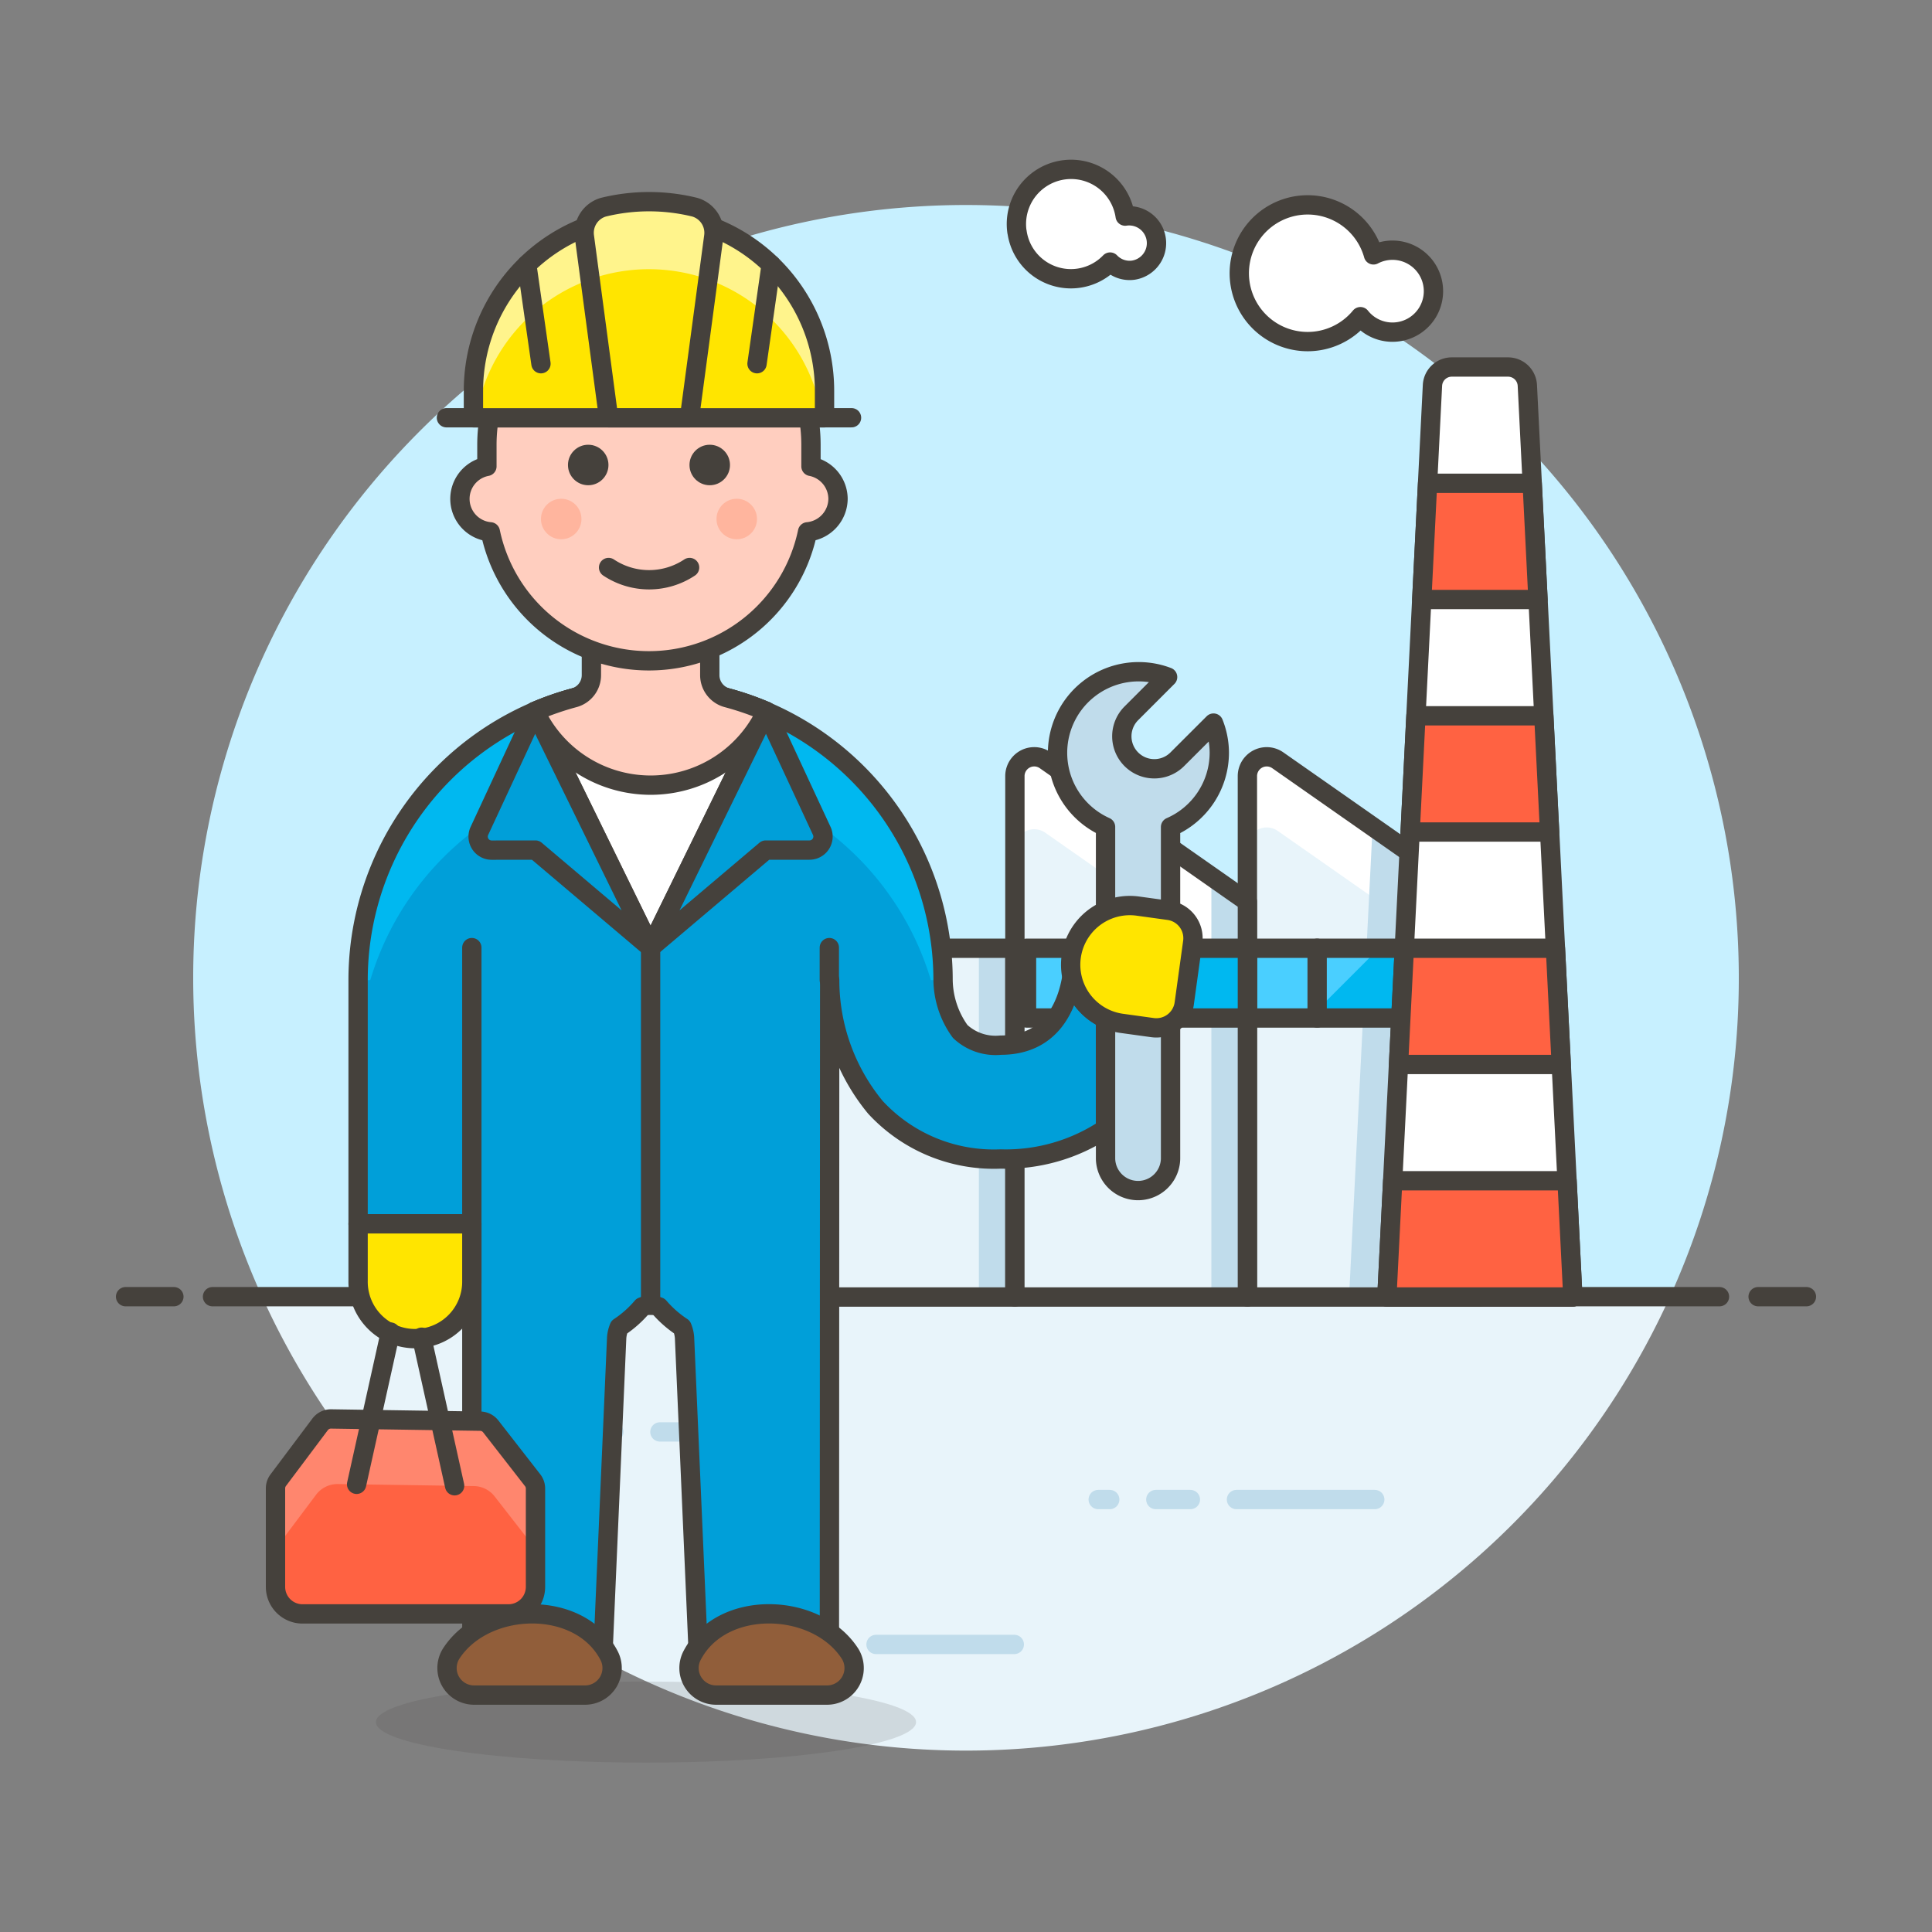
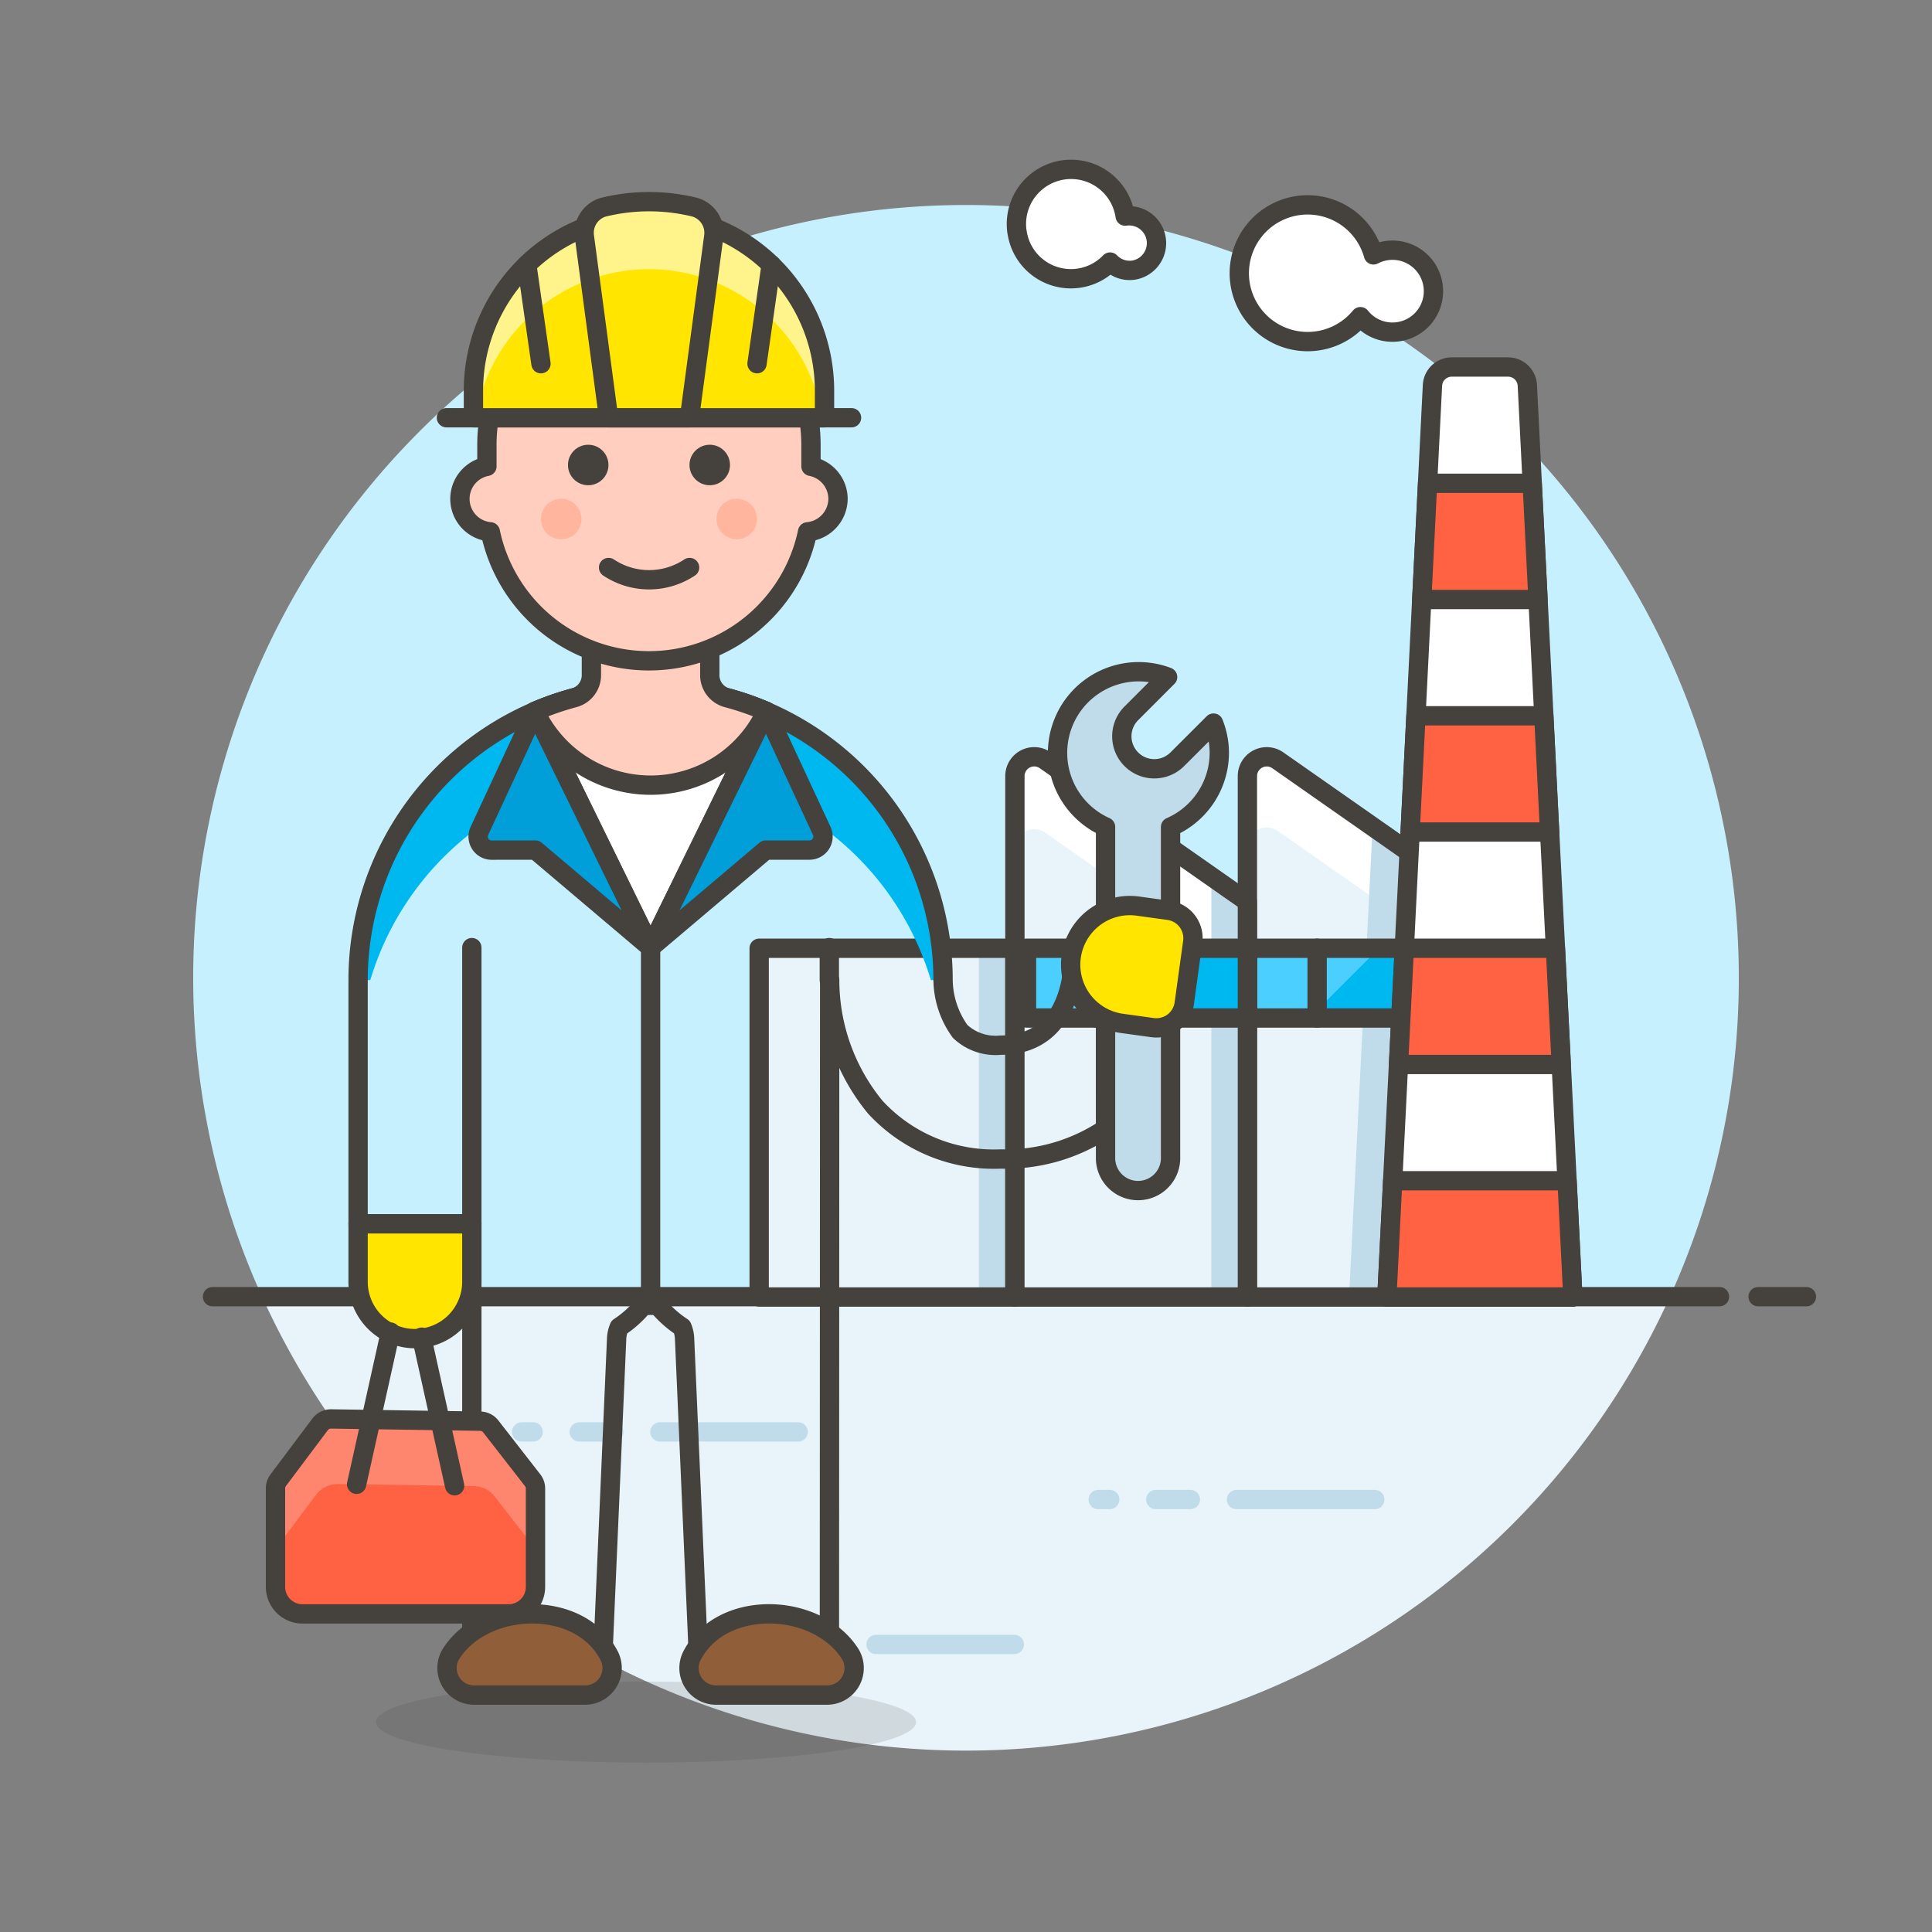
<svg xmlns="http://www.w3.org/2000/svg" viewBox="0 0 100 100">
  <rect x="0" y="0" width="100" height="100" fill="#808080" stroke="none" />
  <g class="nc-icon-wrapper">
    <defs />
    <path class="a" d="M90 50.616a40 40 0 1 0-76.436 16.5h72.872A39.829 39.829 0 0 0 90 50.616z" style="" fill="#c7f0ff" />
-     <path class="b" d="M13.564 67.116a40 40 0 0 0 72.872 0z" style="" fill="#e8f4fa" />
+     <path class="b" d="M13.564 67.116a40 40 0 0 0 72.872 0" style="" fill="#e8f4fa" />
    <path class="c" d="M11 67.116h78" fill="none" stroke="#45413c" stroke-linecap="round" stroke-linejoin="round" />
-     <path class="c" d="M6.5 67.116H9" fill="none" stroke="#45413c" stroke-linecap="round" stroke-linejoin="round" />
    <path class="c" d="M91 67.116h2.5" fill="none" stroke="#45413c" stroke-linecap="round" stroke-linejoin="round" />
    <path class="d" d="M64 77.616h7.157" fill="none" stroke-linecap="round" stroke-linejoin="round" stroke="#c0dceb" />
    <path class="d" d="M59.825 77.616h1.789" fill="none" stroke-linecap="round" stroke-linejoin="round" stroke="#c0dceb" />
    <path class="d" d="M56.843 77.616h.597" fill="none" stroke-linecap="round" stroke-linejoin="round" stroke="#c0dceb" />
    <g>
      <path class="d" d="M34.157 74.116h7.156" fill="none" stroke-linecap="round" stroke-linejoin="round" stroke="#c0dceb" />
      <path class="d" d="M29.982 74.116h1.789" fill="none" stroke-linecap="round" stroke-linejoin="round" stroke="#c0dceb" />
      <path class="d" d="M27 74.116h.596" fill="none" stroke-linecap="round" stroke-linejoin="round" stroke="#c0dceb" />
    </g>
    <g>
      <path class="d" d="M45.343 85.116H52.5" fill="none" stroke-linecap="round" stroke-linejoin="round" stroke="#c0dceb" />
      <path class="d" d="M41.169 85.116h1.789" fill="none" stroke-linecap="round" stroke-linejoin="round" stroke="#c0dceb" />
      <path class="d" d="M38.187 85.116h.596" fill="none" stroke-linecap="round" stroke-linejoin="round" stroke="#c0dceb" />
    </g>
    <g>
      <path class="b" d="M39.294 49.081h13.237v18.05H39.294z" style="" fill="#e8f4fa" />
      <path class="e" d="M50.667 49.081h1.864v18.05h-1.864z" style="" fill="#c0dceb" />
      <path class="c" d="M39.294 49.081h13.237v18.05H39.294z" fill="none" stroke="#45413c" stroke-linecap="round" stroke-linejoin="round" />
      <path class="b" d="M76.6 67.131H64.565V40.172a1 1 0 0 1 1.573-.82L76.6 46.674z" style="" fill="#e8f4fa" />
      <path class="f" d="M66.138 39.352a1 1 0 0 0-1.573.82v3.656a1 1 0 0 1 1.573-.819L76.6 50.33v-3.656z" style="" fill="#fff" />
      <path class="e" d="M76.6 67.131V46.674l-5.555-3.888-1.216 24.32v.025z" style="" fill="#c0dceb" />
      <path class="c" d="M76.6 67.131H64.565V40.172a1 1 0 0 1 1.573-.82L76.6 46.674z" fill="none" stroke="#45413c" stroke-linecap="round" stroke-linejoin="round" />
      <path class="b" d="M64.565 67.131H52.531V40.172a1 1 0 0 1 1.574-.82l10.46 7.322z" style="" fill="#e8f4fa" />
      <path class="f" d="M54.105 39.352a1 1 0 0 0-1.574.82v3.75a1 1 0 0 1 1.574-.82l10.46 7.322v-3.75z" style="" fill="#fff" />
      <path class="g" d="M64.565 49.081h11.432v3.61H64.565z" style="" fill="#00b8f0" />
      <path class="e" d="M62.701 67.131h1.864V46.674l-1.864-1.305v21.762z" style="" fill="#c0dceb" />
      <path class="h" d="M71.38 49.081h-6.815v3.61h3.205l3.61-3.61z" style="" fill="#4acfff" />
      <path class="c" d="M64.565 49.081h11.432v3.61H64.565z" fill="none" stroke="#45413c" stroke-linecap="round" stroke-linejoin="round" />
      <path class="c" d="M68.175 52.691v-3.61" fill="none" stroke="#45413c" stroke-linecap="round" stroke-linejoin="round" />
      <path class="c" d="M64.565 67.131H52.531V40.172a1 1 0 0 1 1.574-.82l10.46 7.322z" fill="none" stroke="#45413c" stroke-linecap="round" stroke-linejoin="round" />
      <path class="i" d="M81.411 67.131h-9.627l2.36-47.183a1 1 0 0 1 1-.951h2.911a1 1 0 0 1 1 .951z" stroke="#45413c" stroke-linecap="round" stroke-linejoin="round" fill="#fff" />
      <path class="j" d="M72.086 61.115l-.302 6.016h9.627l-.3-6.016h-9.025z" stroke="#45413c" stroke-linecap="round" stroke-linejoin="round" fill="#ff6242" />
      <path class="j" d="M72.387 55.098h8.423l-.301-6.017h-7.821l-.301 6.017z" stroke="#45413c" stroke-linecap="round" stroke-linejoin="round" fill="#ff6242" />
      <path class="j" d="M72.988 43.064h7.22l-.301-6.016h-6.618l-.301 6.016z" stroke="#45413c" stroke-linecap="round" stroke-linejoin="round" fill="#ff6242" />
      <path class="j" d="M73.59 31.031h6.017l-.301-6.017h-5.415l-.301 6.017z" stroke="#45413c" stroke-linecap="round" stroke-linejoin="round" fill="#ff6242" />
      <path class="i" d="M52.643 12.009a2.815 2.815 0 0 0 4.816 1.555 1.392 1.392 0 0 0 1.192.421 1.415 1.415 0 0 0-.412-2.8 2.828 2.828 0 1 0-5.6.823z" stroke="#45413c" stroke-linecap="round" stroke-linejoin="round" fill="#fff" />
      <path class="i" d="M71.091 13.191a3.538 3.538 0 1 0-.676 3.2A2.1 2.1 0 0 0 71 16.9a2.121 2.121 0 1 0 .091-3.708z" stroke="#45413c" stroke-linecap="round" stroke-linejoin="round" fill="#fff" />
      <path class="g" d="M53.133 49.081h11.432v3.61H53.133z" style="" fill="#00b8f0" />
      <path class="h" d="M60.991 49.081h-7.858v3.61h4.249l3.609-3.61z" style="" fill="#4acfff" />
      <path class="c" d="M53.133 49.081h11.432v3.61H53.133z" fill="none" stroke="#45413c" stroke-linecap="round" stroke-linejoin="round" />
      <path class="c" d="M56.742 49.081h4.212v3.61h-4.212z" fill="none" stroke="#45413c" stroke-linecap="round" stroke-linejoin="round" />
      <g>
-         <path class="k" d="M57.223 52.724a3.07 3.07 0 0 1-1.74-2.169c-.237 1.466-1.041 3.542-3.69 3.542a2.676 2.676 0 0 1-2.094-.709 4.636 4.636 0 0 1-.886-2.657 15.139 15.139 0 1 0-30.278 0v12.615h5.887V86.9h6.729l.768-17.663a1.729 1.729 0 0 1 .131-.542 5.6 5.6 0 0 0 1.188-1.053 1.148 1.148 0 0 1 .872 0 5.653 5.653 0 0 0 1.19 1.048 1.729 1.729 0 0 1 .131.542L36.2 86.9h6.729l.015-36.164a10.348 10.348 0 0 0 2.364 6.575 8.341 8.341 0 0 0 6.488 2.678 9.3 9.3 0 0 0 5.43-1.562z" style="" fill="#009fd9" />
        <path class="g" d="M19.166 50.731a15.143 15.143 0 0 1 29.016 0h.631a15.139 15.139 0 1 0-30.278 0z" style="" fill="#00b8f0" />
        <ellipse class="l" cx="33.437" cy="89.135" rx="13.978" ry="2.097" fill="#45413c" opacity="0.15" />
        <path class="c" d="M57.223 52.724a3.07 3.07 0 0 1-1.74-2.169c-.237 1.466-1.041 3.542-3.69 3.542a2.676 2.676 0 0 1-2.094-.709 4.636 4.636 0 0 1-.886-2.657 15.139 15.139 0 1 0-30.278 0v12.615h5.887V86.9h6.729l.768-17.663a1.729 1.729 0 0 1 .131-.542 5.6 5.6 0 0 0 1.188-1.053 1.148 1.148 0 0 1 .872 0 5.653 5.653 0 0 0 1.19 1.048 1.729 1.729 0 0 1 .131.542L36.2 86.9h6.729l.015-36.164a10.348 10.348 0 0 0 2.364 6.575 8.341 8.341 0 0 0 6.488 2.678 9.3 9.3 0 0 0 5.43-1.562z" fill="none" stroke="#45413c" stroke-linecap="round" stroke-linejoin="round" />
        <path class="m" d="M23.364 85.574a1.4 1.4 0 0 0 1.17 2.163h5.754A1.4 1.4 0 0 0 31.53 85.7c-1.53-2.952-6.423-2.788-8.166-.126z" stroke="#45413c" stroke-linecap="round" stroke-linejoin="round" fill="#915e3a" />
        <path class="m" d="M43.984 85.574a1.4 1.4 0 0 1-1.17 2.163H37.06a1.4 1.4 0 0 1-1.242-2.04c1.528-2.949 6.423-2.785 8.166-.123z" stroke="#45413c" stroke-linecap="round" stroke-linejoin="round" fill="#915e3a" />
        <path class="c" d="M42.926 50.731v-1.683" fill="none" stroke="#45413c" stroke-linecap="round" stroke-linejoin="round" />
        <path class="c" d="M24.422 63.346V49.048" fill="none" stroke="#45413c" stroke-linecap="round" stroke-linejoin="round" />
        <path class="i" d="M33.673 49.048l5.987-12.226a15.175 15.175 0 0 0-11.972 0z" stroke="#45413c" stroke-linecap="round" stroke-linejoin="round" fill="#fff" />
        <path class="n" d="M27.715 44l5.958 5.045-5.985-12.222-2.875 6.186a.7.7 0 0 0 .634.994z" stroke="#45413c" stroke-linecap="round" stroke-linejoin="round" fill="#009fd9" />
        <path class="n" d="M39.632 44l-5.959 5.045 5.985-12.225 2.876 6.186A.7.7 0 0 1 41.9 44z" stroke="#45413c" stroke-linecap="round" stroke-linejoin="round" fill="#009fd9" />
        <path class="c" d="M33.675 67.552V49.048" fill="none" stroke="#45413c" stroke-linecap="round" stroke-linejoin="round" />
        <path class="o" d="M24.422 66.289a2.944 2.944 0 1 1-5.887 0v-2.943h5.887z" stroke="#45413c" stroke-linecap="round" stroke-linejoin="round" fill="#ffe500" />
        <path class="p" d="M27.567 76.613L25.4 73.829a.7.7 0 0 0-.541-.269l-7.719-.116a.7.7 0 0 0-.57.279l-2.17 2.893a.7.7 0 0 0-.14.42v5.1a1.4 1.4 0 0 0 1.4 1.4h10.657a1.4 1.4 0 0 0 1.4-1.4v-5.09a.7.7 0 0 0-.15-.433z" style="" fill="#ff6242" />
        <path class="q" d="M24.857 73.56l-7.719-.116a.7.7 0 0 0-.57.279L14.4 76.616a.7.7 0 0 0-.14.42v3.132l2.1-2.8a1.385 1.385 0 0 1 1.128-.554l7.041.105a1.388 1.388 0 0 1 1.072.534l2.115 2.716v-3.126a.7.7 0 0 0-.148-.43L25.4 73.829a.7.7 0 0 0-.543-.269z" style="" fill="#ff866e" />
        <path class="c" d="M27.567 76.613L25.4 73.829a.7.7 0 0 0-.541-.269l-7.719-.116a.7.7 0 0 0-.57.279l-2.17 2.893a.7.7 0 0 0-.14.42v5.1a1.4 1.4 0 0 0 1.4 1.4h10.657a1.4 1.4 0 0 0 1.4-1.4v-5.09a.7.7 0 0 0-.15-.433z" fill="none" stroke="#45413c" stroke-linecap="round" stroke-linejoin="round" />
        <path class="c" d="M18.458 76.828l1.751-7.882" fill="none" stroke="#45413c" stroke-linecap="round" stroke-linejoin="round" />
        <path class="c" d="M23.531 76.903l-1.708-7.69" fill="none" stroke="#45413c" stroke-linecap="round" stroke-linejoin="round" />
        <path class="r" d="M63.111 38.956a4.159 4.159 0 0 0-.3-1.529L60.936 39.3a1.681 1.681 0 0 1-2.378-2.378l1.877-1.878a4.2 4.2 0 0 0-3.212 7.758v17.18a1.683 1.683 0 0 0 3.365 0V42.806a4.2 4.2 0 0 0 2.523-3.85z" stroke="#45413c" stroke-linecap="round" stroke-linejoin="round" fill="#c0dceb" />
        <path class="o" d="M58.9 46.9a3.063 3.063 0 0 0-.838 6.069l1.593.22a1.456 1.456 0 0 0 1.64-1.242l.44-3.187a1.454 1.454 0 0 0-1.242-1.64z" stroke="#45413c" stroke-linecap="round" stroke-linejoin="round" fill="#ffe500" />
        <path class="s" d="M37.638 36.118a1.214 1.214 0 0 1-.9-1.174v-5.848h-6.127v5.85a1.214 1.214 0 0 1-.9 1.172 14.981 14.981 0 0 0-2.02.7 6.6 6.6 0 0 0 11.973 0 15.022 15.022 0 0 0-2.026-.7z" stroke="#45413c" stroke-linecap="round" stroke-linejoin="round" fill="#ffcebf" />
        <g>
          <path class="s" d="M43.376 25.815a1.721 1.721 0 0 0-1.4-1.676V23.02a8.387 8.387 0 0 0-16.774 0v1.119a1.712 1.712 0 0 0 .177 3.389 8.387 8.387 0 0 0 16.421 0 1.73 1.73 0 0 0 1.576-1.713z" stroke="#45413c" stroke-linecap="round" stroke-linejoin="round" fill="#ffcebf" />
          <circle class="t" cx="30.446" cy="24.068" r="1.048" style="" fill="#45413c" />
          <circle class="t" cx="36.736" cy="24.068" r="1.048" style="" fill="#45413c" />
          <circle class="u" cx="29.048" cy="26.864" r="1.048" style="" fill="#ffb59e" />
          <circle class="u" cx="38.134" cy="26.864" r="1.048" style="" fill="#ffb59e" />
          <path class="c" d="M31.5 29.374a3.781 3.781 0 0 0 4.193 0" fill="none" stroke="#45413c" stroke-linecap="round" stroke-linejoin="round" />
        </g>
        <g>
          <path class="c" d="M23.108 21.622h20.967" fill="none" stroke="#45413c" stroke-linecap="round" stroke-linejoin="round" />
          <path class="v" d="M42.677 20.224a9.086 9.086 0 1 0-18.172 0v1.4h18.172z" style="" fill="#ffe500" />
          <path class="w" d="M33.591 11.138a9.087 9.087 0 0 0-9.086 9.086v1.4h.119a9.074 9.074 0 0 1 17.935 0h.118v-1.4a9.086 9.086 0 0 0-9.086-9.086z" style="" fill="#fff48c" />
          <path class="c" d="M42.677 20.224a9.086 9.086 0 1 0-18.172 0v1.4h18.172z" fill="none" stroke="#45413c" stroke-linecap="round" stroke-linejoin="round" />
          <path class="v" d="M35.688 21.622H31.5l-1.25-9.369a1.381 1.381 0 0 1 .987-1.53 9.935 9.935 0 0 1 4.719 0 1.38 1.38 0 0 1 .986 1.53z" style="" fill="#ffe500" />
          <path class="w" d="M35.951 10.723a9.931 9.931 0 0 0-4.718 0 1.379 1.379 0 0 0-.987 1.53l.294 2.206a9.114 9.114 0 0 1 6.1 0l.294-2.207a1.379 1.379 0 0 0-.983-1.529z" style="" fill="#fff48c" />
          <path class="c" d="M35.688 21.622H31.5l-1.25-9.369a1.381 1.381 0 0 1 .987-1.53 9.935 9.935 0 0 1 4.719 0 1.38 1.38 0 0 1 .986 1.53z" fill="none" stroke="#45413c" stroke-linecap="round" stroke-linejoin="round" />
          <path class="c" d="M39.915 13.7l-.732 5.126" fill="none" stroke="#45413c" stroke-linecap="round" stroke-linejoin="round" />
          <path class="c" d="M27.268 13.7L28 18.826" fill="none" stroke="#45413c" stroke-linecap="round" stroke-linejoin="round" />
        </g>
      </g>
    </g>
  </g>
</svg>